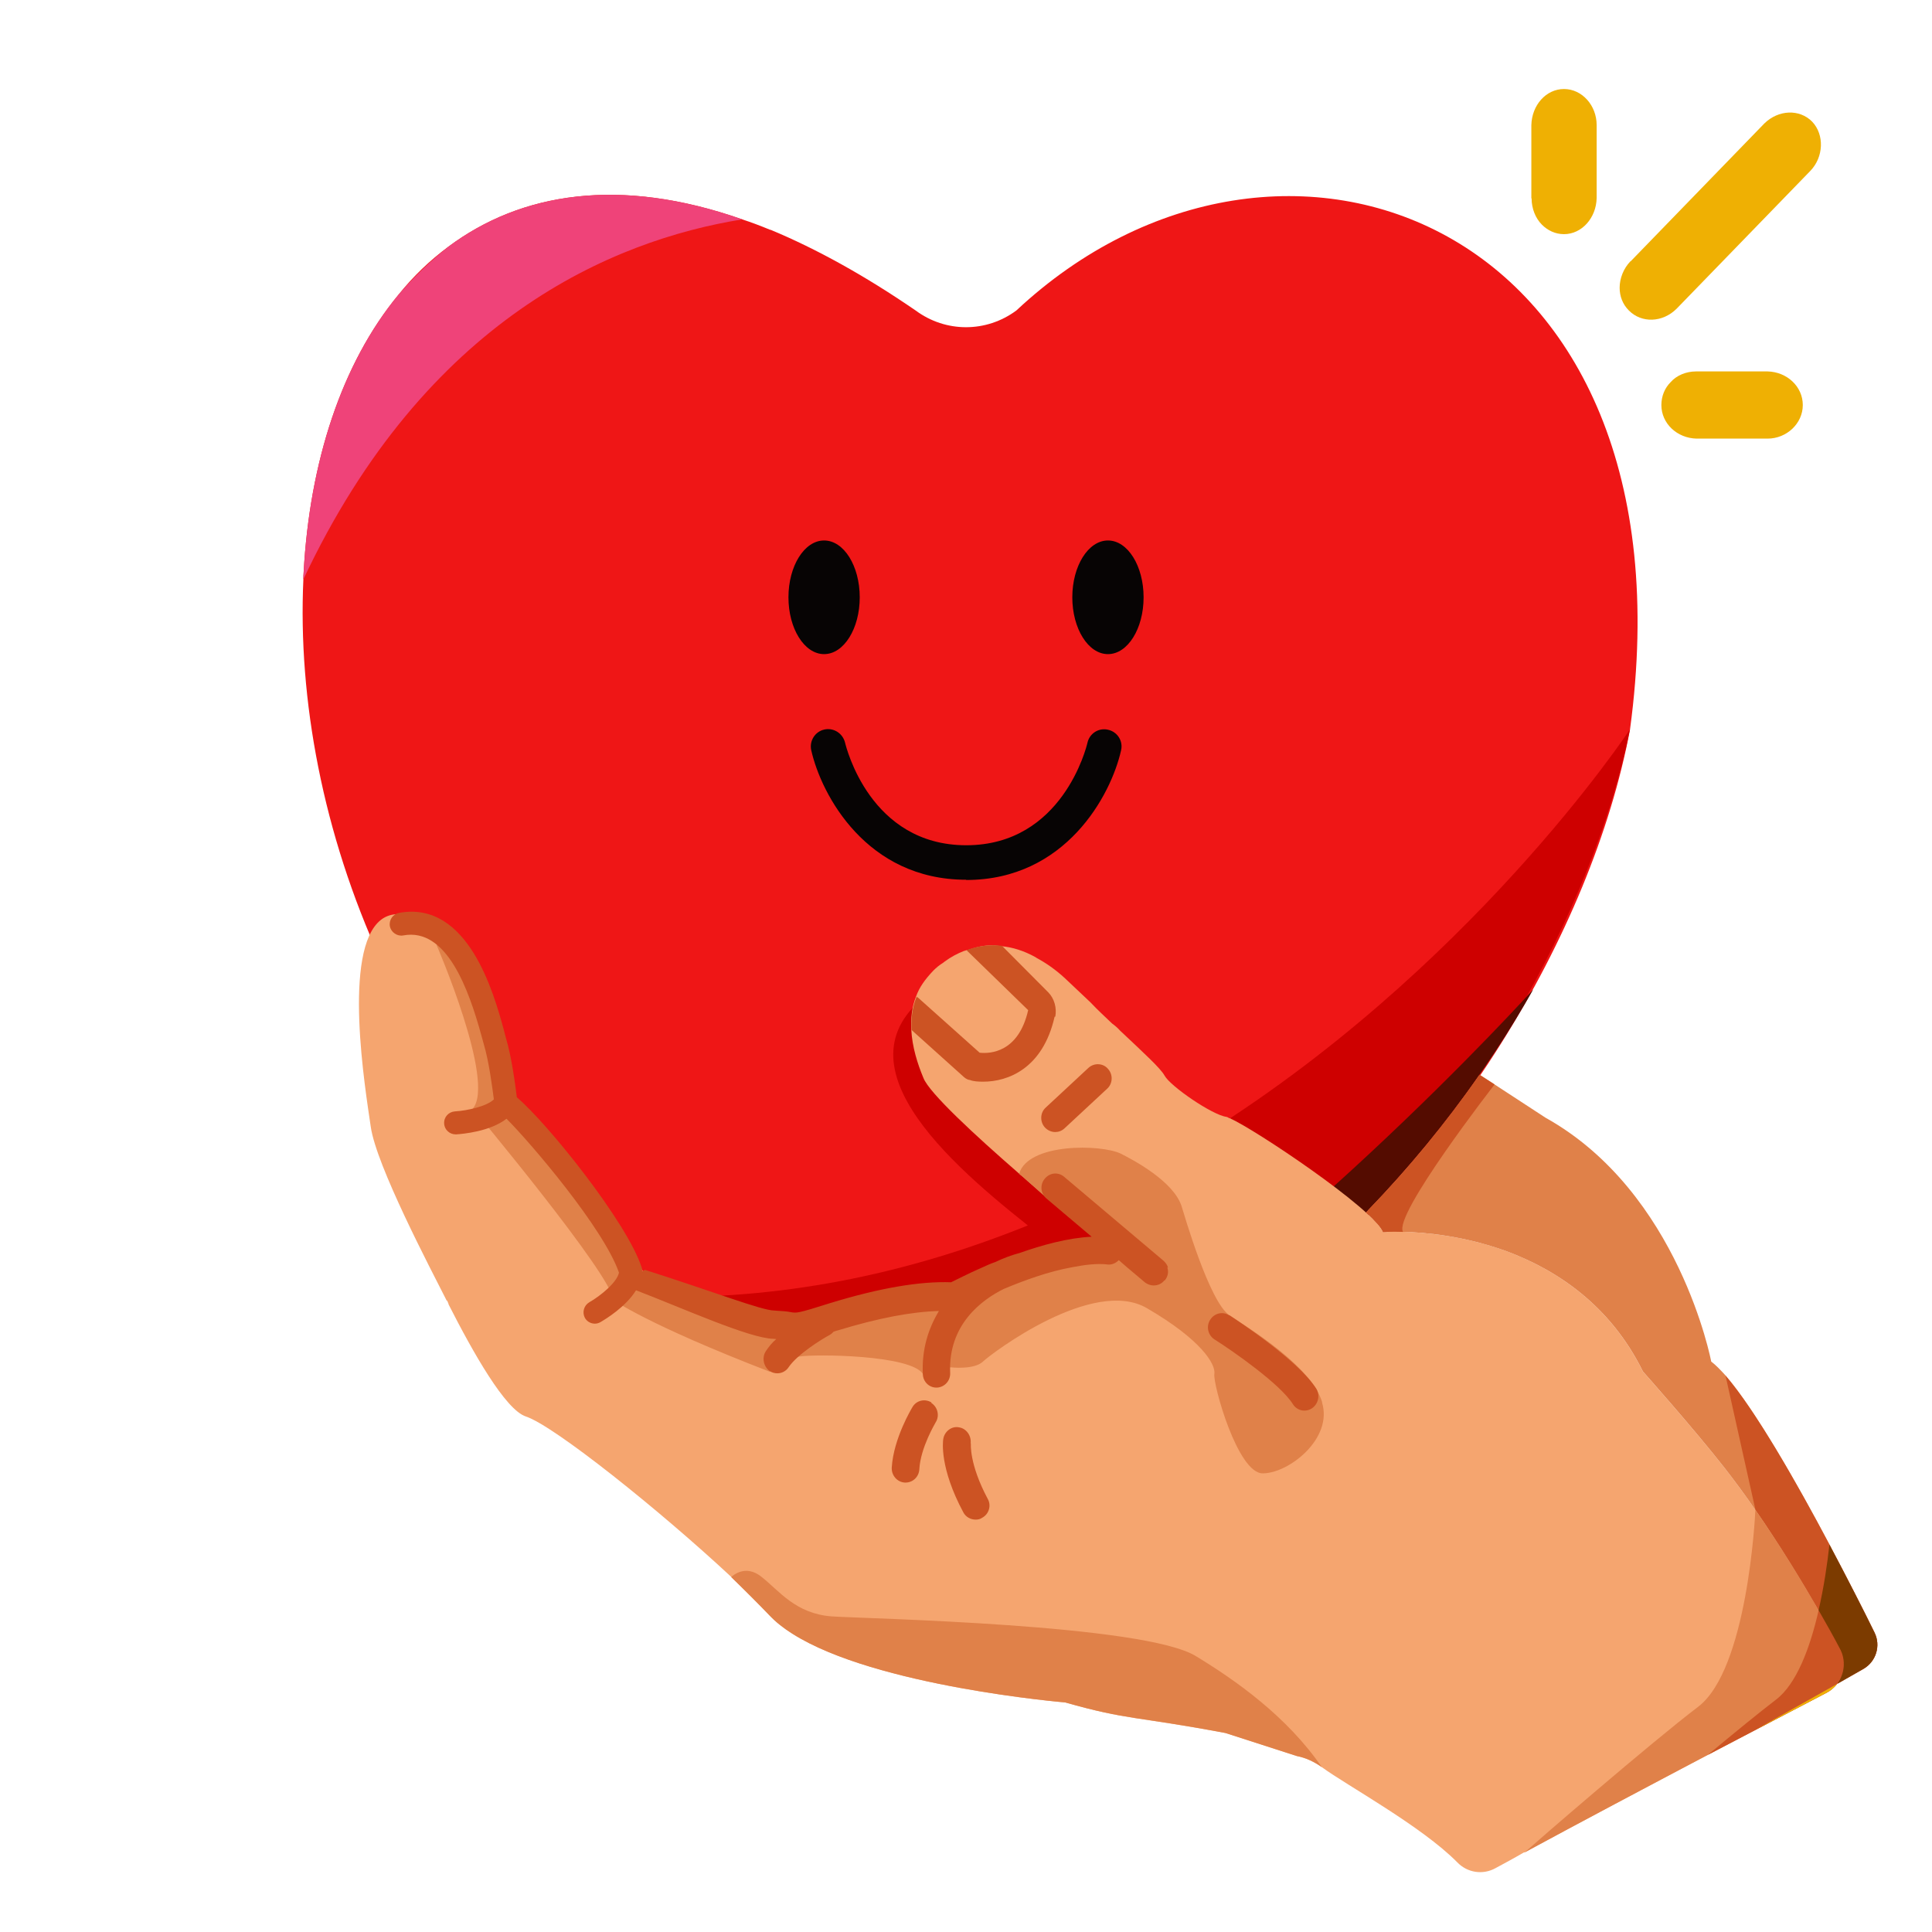
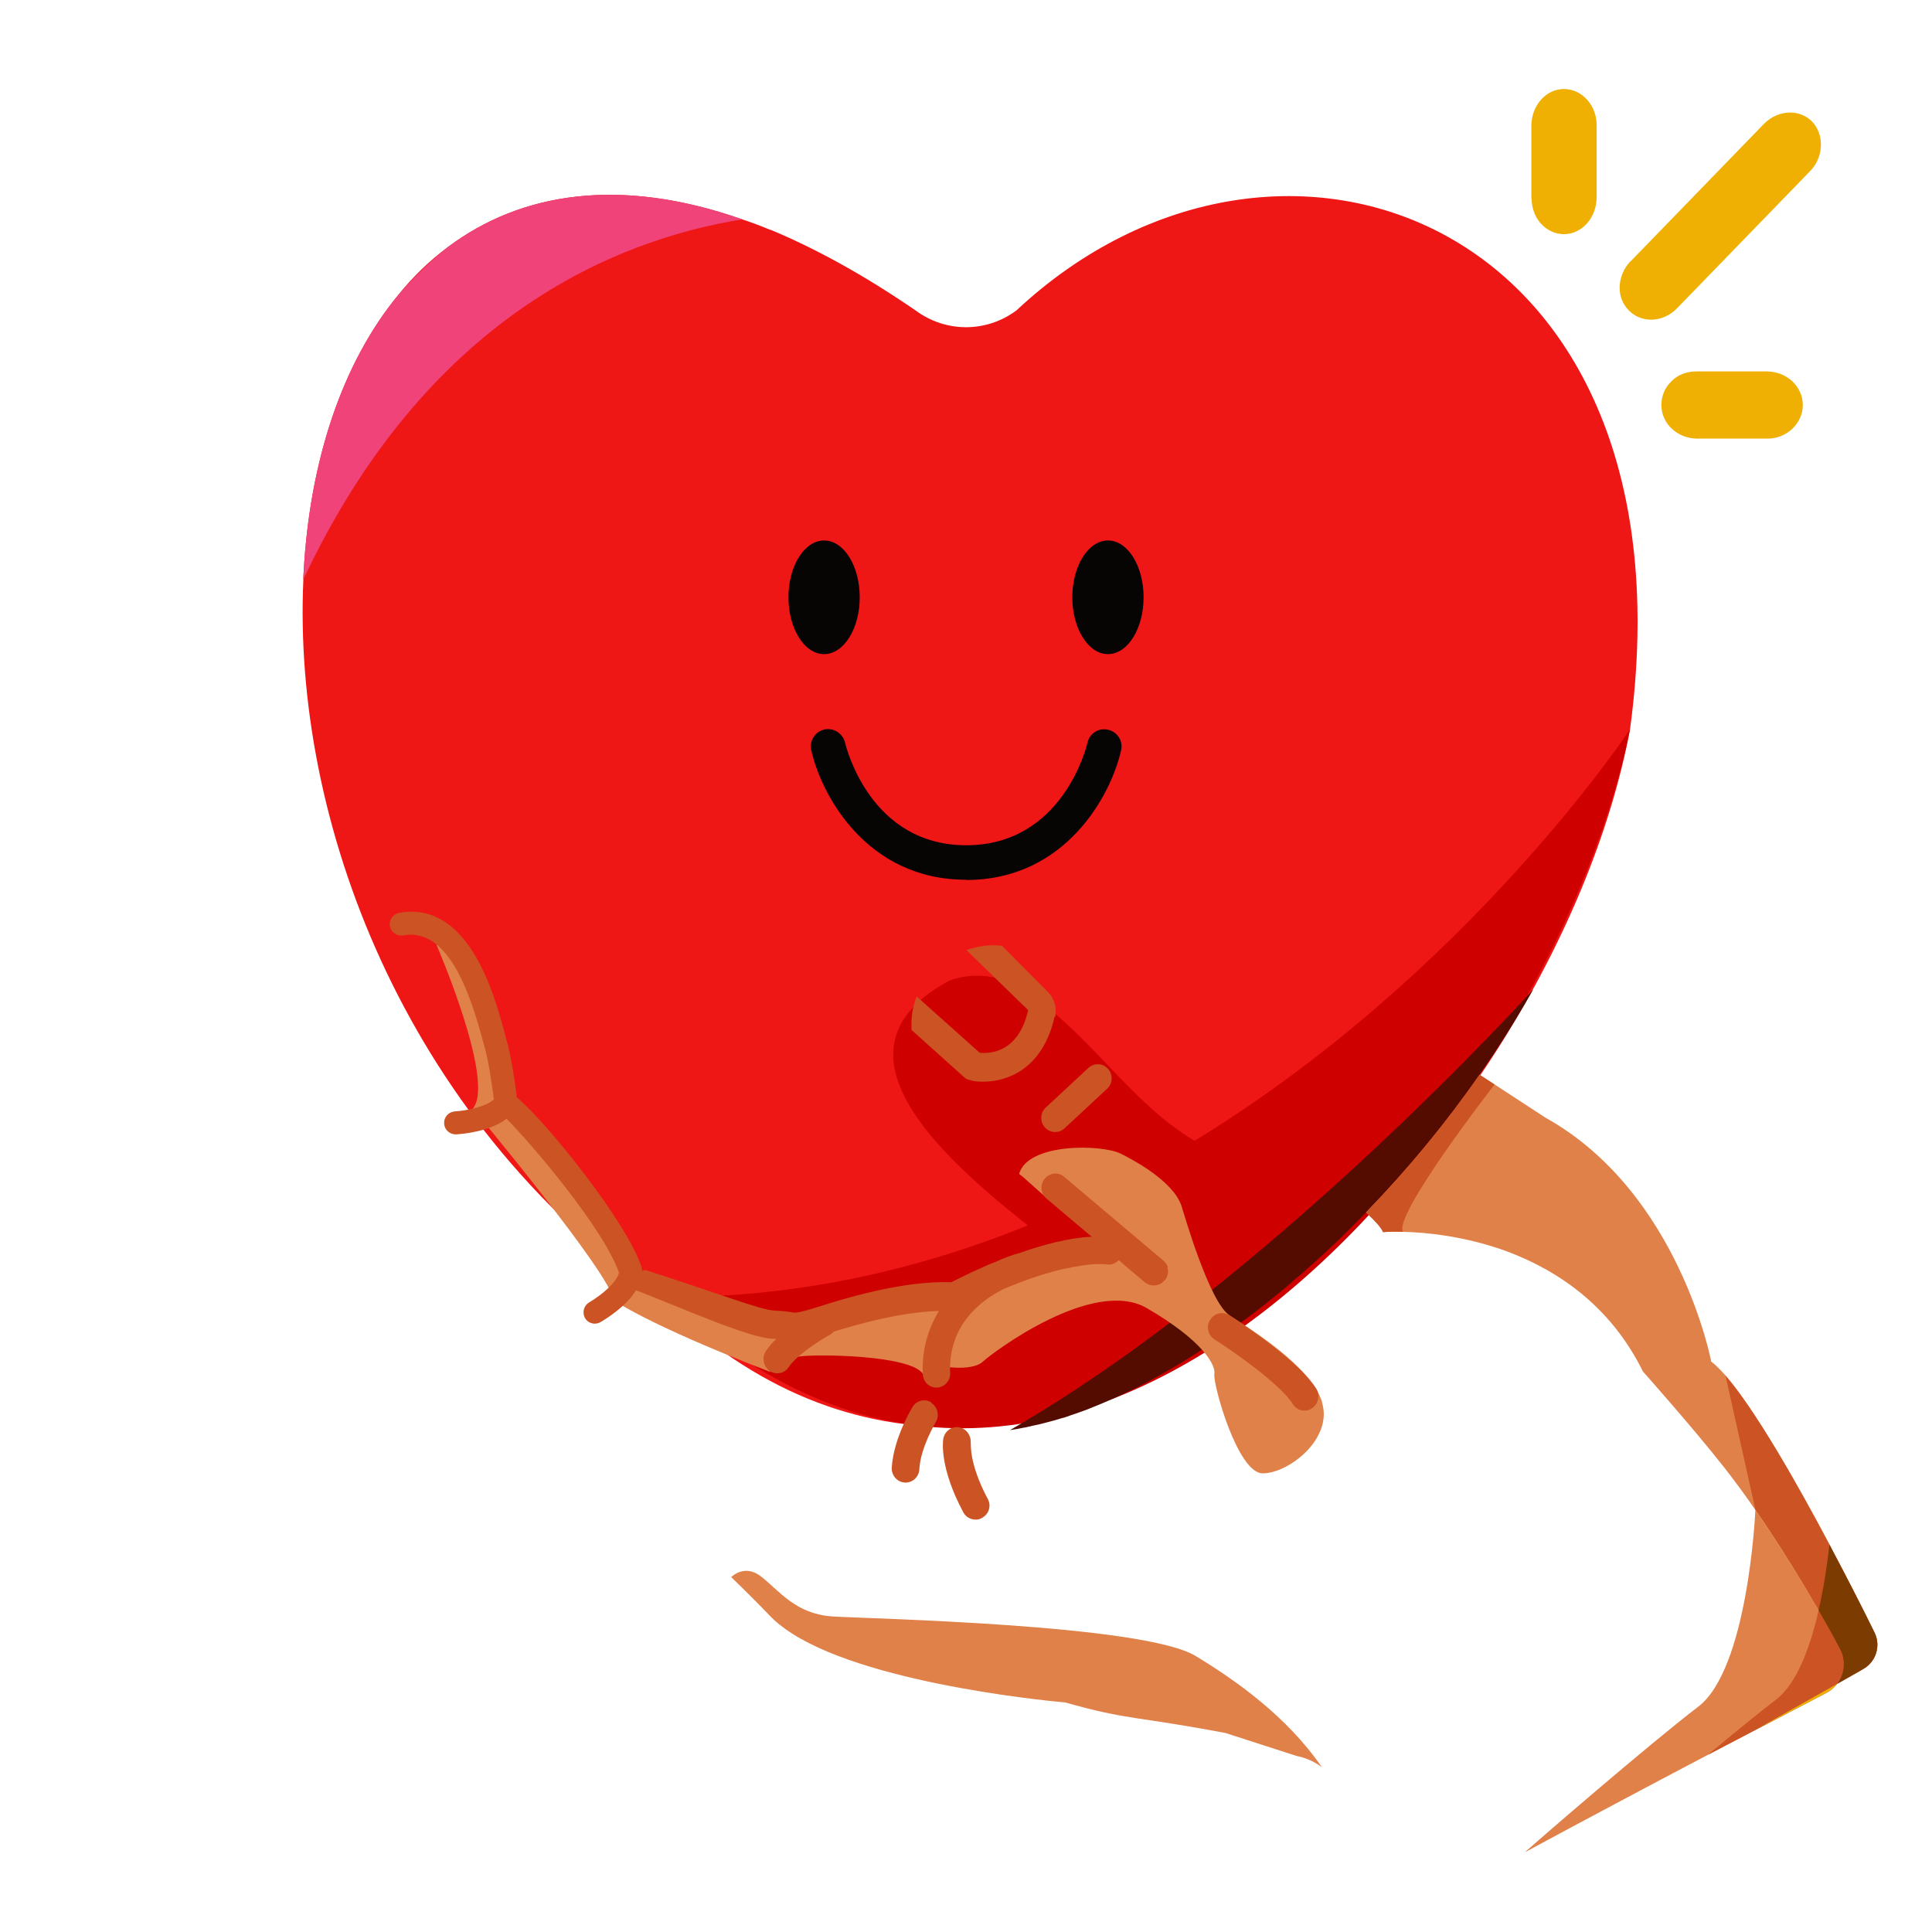
<svg xmlns="http://www.w3.org/2000/svg" width="40" height="40" viewBox="0 0 40 40" fill="none">
  <path d="M33.748 15.1C32.157 23.599 21.652 34.738 13.624 26.852H13.619C8.348 23.109 6.053 16.966 6.281 11.995C6.281 11.947 6.281 11.904 6.286 11.857C6.41 9.561 7.076 7.523 8.248 6.104C8.553 5.723 8.9 5.39 9.281 5.109C10.786 3.985 12.834 3.652 15.367 4.542C15.557 4.604 15.748 4.676 15.943 4.757H15.953C16.891 5.147 17.895 5.699 18.957 6.428C19.581 6.89 20.419 6.89 21.043 6.428C26.481 1.342 35.176 4.547 33.748 15.1Z" fill="#EF1616" />
  <path d="M15.367 4.542C12.677 4.976 8.819 6.604 6.281 11.995C6.281 11.947 6.281 11.904 6.286 11.857C6.41 9.561 7.076 7.523 8.248 6.104C8.562 5.738 8.91 5.404 9.281 5.109C10.786 3.985 12.834 3.652 15.367 4.542Z" fill="#EF4379" />
  <path d="M33.747 15.1C32.233 22.585 23.309 33.8 15.099 27.933C15.109 27.933 15.114 27.938 15.123 27.938C14.623 27.609 14.118 27.257 13.623 26.852C16.418 26.895 18.98 26.3 21.28 25.371C19.437 23.909 17.018 21.719 19.661 20.3C20.156 20.128 20.628 20.181 21.104 20.438C22.533 21.328 23.371 22.819 24.733 23.619C30.428 20.138 33.747 15.1 33.747 15.1Z" fill="#CE0000" />
  <path d="M31.744 20.485C31.686 20.585 31.634 20.681 31.577 20.776C30.529 22.566 29.21 24.214 27.796 25.59L27.772 25.614C27.648 25.733 27.524 25.852 27.401 25.966C27.367 25.995 27.334 26.023 27.301 26.057C27.186 26.162 27.067 26.266 26.953 26.366C26.91 26.404 26.872 26.438 26.829 26.471C26.72 26.571 26.605 26.666 26.496 26.757C26.448 26.795 26.405 26.828 26.358 26.866C26.248 26.957 26.139 27.047 26.024 27.133C25.986 27.162 25.948 27.19 25.905 27.223C25.524 27.509 25.143 27.781 24.762 28.023C24.72 28.047 24.682 28.076 24.639 28.1C24.539 28.162 24.444 28.223 24.343 28.281C24.282 28.314 24.224 28.352 24.163 28.385C24.067 28.442 23.977 28.49 23.882 28.543C23.82 28.576 23.753 28.614 23.691 28.647C23.601 28.695 23.51 28.738 23.42 28.781C23.353 28.814 23.286 28.847 23.224 28.876C23.134 28.919 23.044 28.957 22.958 28.995L22.758 29.081C22.672 29.114 22.586 29.152 22.501 29.185C22.434 29.209 22.367 29.233 22.301 29.257C22.215 29.285 22.134 29.314 22.053 29.343C21.982 29.361 21.915 29.381 21.843 29.404C21.767 29.423 21.686 29.447 21.61 29.466C21.534 29.485 21.458 29.504 21.377 29.519C21.315 29.533 21.248 29.552 21.182 29.561C21.091 29.581 21.001 29.595 20.91 29.609C26.329 26.495 31.744 20.485 31.744 20.485Z" fill="#540C00" />
-   <path d="M37.814 35.047C36.562 35.7 33.614 37.242 31.567 38.352H31.552C31.348 38.471 31.152 38.576 30.967 38.676C30.705 38.823 30.381 38.776 30.171 38.557C29.433 37.809 27.886 36.966 27.371 36.59C27.209 36.48 27.043 36.395 26.848 36.357L25.371 35.88C23.481 35.528 23.362 35.619 22.052 35.247C22.052 35.247 18.128 34.919 16.405 33.823C16.209 33.704 16.052 33.571 15.928 33.442C15.705 33.209 15.433 32.938 15.138 32.647C13.657 31.266 11.471 29.519 10.89 29.328C10.462 29.19 9.79 27.995 9.286 27.004V26.995C9.286 26.995 9.267 26.947 9.257 26.928H9.248C8.909 26.257 7.79 24.133 7.676 23.328C7.567 22.571 7.081 19.666 7.89 19.042C7.976 18.976 8.076 18.938 8.19 18.928C8.438 18.909 8.648 18.923 8.828 18.971C9.538 19.142 9.805 19.771 9.976 20.581C10.081 21.066 10.424 22.123 10.605 22.638C10.667 22.823 10.762 22.995 10.886 23.142C11.424 23.78 12.924 25.638 13.314 26.323C13.524 26.676 14.052 26.909 14.595 27.085C14.829 27.152 15.052 27.219 15.267 27.276C15.79 27.385 16.257 27.442 16.481 27.471C17.181 27.376 18.229 26.795 19.79 26.852C19.79 26.852 21.414 25.909 22.976 25.89C22.976 25.89 22.343 25.376 21.586 24.723C21.452 24.599 21.314 24.49 21.181 24.366L21.1 24.299C20.181 23.5 19.238 22.628 19.119 22.319C18.995 22.023 18.886 21.676 18.867 21.319C18.857 21.085 18.876 20.852 18.967 20.628C19.033 20.442 19.152 20.276 19.324 20.095C19.381 20.038 19.443 19.985 19.519 19.938C19.519 19.938 19.547 19.919 19.557 19.909C19.686 19.814 19.819 19.742 19.967 19.685C19.976 19.685 19.986 19.685 19.995 19.676C20.014 19.676 20.024 19.666 20.043 19.666C20.209 19.609 20.371 19.571 20.538 19.571C20.605 19.571 20.667 19.581 20.733 19.59C20.957 19.609 21.2 19.685 21.433 19.814C21.443 19.823 21.452 19.823 21.462 19.833C21.657 19.938 21.857 20.076 22.052 20.257C22.238 20.433 22.414 20.599 22.576 20.752C22.733 20.919 22.886 21.057 23.024 21.19C23.09 21.238 23.148 21.29 23.19 21.338C23.695 21.814 24.024 22.114 24.109 22.266C24.229 22.49 25.1 23.085 25.39 23.123C25.4 23.123 25.424 23.133 25.452 23.152H25.462C25.976 23.376 28.433 25.023 28.633 25.509C28.633 25.509 29.838 25.414 31.176 25.899C32.219 26.285 33.333 27.014 34.014 28.395C34.014 28.395 35.052 29.561 35.7 30.385C35.919 30.666 36.138 30.961 36.343 31.261C37.095 32.342 37.733 33.461 38.09 34.128C38.271 34.461 38.148 34.871 37.814 35.047Z" fill="#F5A56F" />
  <path d="M38.581 34.552L38.038 34.861C38.191 34.657 38.224 34.371 38.091 34.128C37.734 33.462 37.096 32.342 36.343 31.262C36.138 30.962 35.919 30.666 35.7 30.385C35.053 29.561 34.015 28.395 34.015 28.395C33.334 27.014 32.219 26.285 31.177 25.9C30.319 25.59 29.515 25.514 29.048 25.504C28.786 25.495 28.634 25.509 28.634 25.509C28.596 25.414 28.472 25.28 28.296 25.114C28.291 25.114 28.286 25.109 28.281 25.104C28.3 25.085 28.319 25.066 28.334 25.047C29.157 24.195 29.934 23.257 30.634 22.252L30.943 22.452L32 23.142C34.767 24.685 35.429 28.19 35.429 28.19C35.519 28.257 35.615 28.357 35.724 28.476C36.676 29.576 38.224 32.609 38.81 33.8C38.943 34.071 38.843 34.4 38.581 34.552Z" fill="#E08149" />
  <path d="M37.814 35.047C37.257 35.338 36.362 35.809 35.357 36.333C34.109 36.99 32.7 37.738 31.566 38.352C31.776 38.162 34.162 36.095 35.157 35.338C36.176 34.566 36.338 31.405 36.343 31.262C36.847 31.985 37.3 32.728 37.652 33.338C37.824 33.638 37.976 33.909 38.09 34.128C38.271 34.462 38.147 34.871 37.814 35.047Z" fill="#E08149" />
  <path d="M27.375 29.033C27.147 28.285 25.88 27.514 25.456 27.233C25.037 26.957 24.513 25.128 24.461 24.966C24.29 24.457 23.48 24.023 23.204 23.885C22.808 23.69 21.285 23.657 21.099 24.304L21.189 24.376L21.59 24.733C22.347 25.385 22.985 25.9 22.985 25.9C21.423 25.919 19.799 26.861 19.799 26.861C18.218 26.809 17.161 27.404 16.456 27.481C15.909 27.543 14.042 26.923 13.237 26.647L11.775 24.452C11.456 23.995 10.728 23.209 10.547 22.685L10.218 21.295L9.394 19.561H9.037C9.037 19.561 10.266 22.395 9.789 22.952C9.789 22.952 12.675 26.409 12.699 26.914C12.699 26.914 13.38 27.414 15.937 28.4C15.937 28.4 16.232 28.138 16.551 28.085C16.866 28.033 18.866 28.047 19.113 28.452L19.68 28.309C19.68 28.309 20.166 28.366 20.351 28.19C20.537 28.014 22.632 26.433 23.747 27.085C24.87 27.738 25.175 28.247 25.142 28.447C25.108 28.647 25.623 30.514 26.147 30.504H26.151C26.685 30.5 27.604 29.785 27.37 29.033H27.375Z" fill="#E08149" />
  <path d="M27.372 36.59C27.215 36.475 27.043 36.394 26.848 36.356L25.372 35.88C23.486 35.523 23.363 35.618 22.053 35.247C22.053 35.247 18.129 34.918 16.41 33.828C16.215 33.704 16.053 33.575 15.934 33.447C15.71 33.214 15.439 32.942 15.139 32.652C15.139 32.652 15.42 32.361 15.772 32.652C16.139 32.942 16.472 33.409 17.22 33.466C17.958 33.514 23.696 33.628 24.762 34.29C25.577 34.785 26.643 35.532 27.372 36.594V36.59Z" fill="#E08149" />
  <path d="M36.344 31.257L35.725 28.48L36.344 31.257Z" fill="#CC5323" />
  <path d="M29.049 25.505C28.787 25.495 28.634 25.51 28.634 25.51C28.596 25.414 28.472 25.281 28.296 25.114V25.095C28.296 25.095 28.315 25.072 28.329 25.057C28.329 25.057 28.331 25.054 28.334 25.048C29.153 24.2 29.925 23.267 30.62 22.267L30.634 22.252L30.944 22.452C30.944 22.452 28.829 25.172 29.049 25.505ZM36.344 31.257C36.849 31.986 37.301 32.729 37.653 33.338C37.825 33.638 37.977 33.91 38.091 34.129C38.225 34.371 38.191 34.657 38.039 34.862L38.582 34.552C38.844 34.4 38.944 34.072 38.81 33.8C38.601 33.371 38.263 32.71 37.877 31.981C37.191 30.681 36.334 29.186 35.725 28.481M38.091 34.129C37.977 33.91 37.825 33.638 37.653 33.338C37.477 34.114 37.196 34.867 36.768 35.191C36.42 35.457 35.896 35.886 35.358 36.333C36.363 35.81 37.258 35.338 37.815 35.048C38.148 34.871 38.272 34.462 38.091 34.129ZM19.287 29.038C19.153 28.952 18.972 28.991 18.891 29.133C18.877 29.157 18.501 29.776 18.463 30.381C18.453 30.543 18.572 30.686 18.734 30.695H18.748C18.901 30.695 19.025 30.576 19.034 30.419C19.058 29.967 19.372 29.452 19.372 29.448C19.458 29.314 19.415 29.129 19.277 29.043H19.282L19.287 29.038ZM20.096 29.886C20.115 29.729 20.01 29.576 19.858 29.552C19.701 29.519 19.553 29.638 19.529 29.795C19.52 29.852 19.453 30.395 19.944 31.31C19.996 31.41 20.096 31.462 20.201 31.462C20.248 31.462 20.296 31.452 20.334 31.424C20.477 31.348 20.529 31.167 20.448 31.029C20.063 30.305 20.101 29.895 20.101 29.881L20.096 29.886ZM21.834 21.052C21.591 22.124 20.868 22.395 20.358 22.395C20.258 22.395 20.158 22.39 20.087 22.362C20.034 22.357 19.991 22.329 19.958 22.3L18.872 21.324C18.863 21.095 18.882 20.867 18.977 20.638C18.987 20.643 18.996 20.648 19.015 20.662L20.282 21.795C20.496 21.819 21.087 21.795 21.287 20.914L20.01 19.672C20.239 19.586 20.491 19.552 20.739 19.581H20.744L21.701 20.543C21.829 20.672 21.882 20.867 21.849 21.048H21.839L21.834 21.052ZM25.448 27.233C25.315 27.143 25.134 27.191 25.053 27.329C24.968 27.462 25.01 27.648 25.148 27.733C25.51 27.962 26.506 28.652 26.768 29.072C26.825 29.162 26.915 29.205 27.006 29.205C27.058 29.205 27.115 29.191 27.163 29.157C27.296 29.067 27.334 28.886 27.253 28.752C26.872 28.152 25.601 27.329 25.458 27.233H25.453H25.448ZM21.849 23.438C21.772 23.438 21.691 23.405 21.634 23.343C21.525 23.224 21.534 23.033 21.653 22.929L22.534 22.11C22.653 22 22.839 22.01 22.939 22.129C23.049 22.248 23.039 22.438 22.92 22.543L22.039 23.362C21.982 23.414 21.915 23.438 21.844 23.438H21.849ZM24.182 26.243C24.168 26.191 24.134 26.143 24.087 26.1L22.029 24.362C21.91 24.262 21.734 24.276 21.63 24.405C21.525 24.529 21.544 24.719 21.672 24.819L22.601 25.605C22.11 25.629 21.577 25.776 21.091 25.948H21.087C20.944 25.986 20.777 26.048 20.606 26.129C20.51 26.162 20.425 26.2 20.344 26.238C20.034 26.372 19.806 26.495 19.691 26.548C19.044 26.524 18.206 26.667 17.182 26.981C16.51 27.195 16.491 27.186 16.377 27.167C16.306 27.152 16.206 27.143 16.029 27.133C15.763 27.129 14.791 26.748 13.353 26.291L13.296 26.319C13.296 26.319 13.296 26.271 13.287 26.248C12.996 25.324 11.334 23.252 10.701 22.719C10.672 22.495 10.596 21.886 10.472 21.481L10.43 21.319C10.229 20.586 9.696 18.638 8.263 18.9C8.134 18.924 8.049 19.048 8.072 19.176C8.096 19.305 8.225 19.39 8.349 19.367C9.244 19.2 9.701 20.471 9.968 21.443L10.015 21.614C10.125 21.976 10.196 22.543 10.225 22.762C10.077 22.905 9.677 22.995 9.42 23.01C9.287 23.019 9.187 23.129 9.196 23.262C9.201 23.39 9.31 23.486 9.434 23.486C9.434 23.486 9.444 23.486 9.449 23.486C9.582 23.476 10.144 23.429 10.487 23.162C10.982 23.657 12.496 25.429 12.815 26.348C12.777 26.548 12.434 26.829 12.201 26.962C12.087 27.029 12.049 27.172 12.11 27.286C12.153 27.362 12.234 27.405 12.315 27.405C12.353 27.405 12.396 27.395 12.434 27.372C12.539 27.31 12.958 27.057 13.168 26.714C14.115 27.076 15.515 27.71 16.015 27.719C16.034 27.719 16.058 27.724 16.072 27.724C15.987 27.795 15.915 27.886 15.858 27.971C15.768 28.105 15.806 28.291 15.934 28.386C15.987 28.419 16.039 28.433 16.096 28.433C16.187 28.433 16.277 28.386 16.329 28.305C16.506 28.043 17.006 27.729 17.187 27.633C17.21 27.619 17.239 27.595 17.258 27.572C17.277 27.562 17.306 27.557 17.334 27.548C18.191 27.286 18.882 27.157 19.439 27.143C19.225 27.5 19.082 27.924 19.106 28.448C19.11 28.605 19.234 28.729 19.387 28.729H19.401C19.558 28.719 19.682 28.586 19.672 28.419C19.63 27.429 20.32 26.914 20.782 26.686C21.201 26.51 21.71 26.324 22.191 26.238C22.458 26.186 22.715 26.152 22.944 26.181C23.029 26.186 23.106 26.148 23.163 26.09L23.334 26.238L23.706 26.552C23.758 26.59 23.82 26.614 23.882 26.614C23.972 26.614 24.049 26.581 24.106 26.51H24.115C24.177 26.438 24.201 26.333 24.168 26.243H24.182Z" fill="#CC5323" />
  <path d="M38.581 34.552L38.038 34.861C38.19 34.657 38.224 34.371 38.09 34.128C37.976 33.909 37.824 33.638 37.652 33.338C37.762 32.861 37.833 32.376 37.876 31.98C38.262 32.709 38.6 33.371 38.809 33.8C38.943 34.071 38.843 34.4 38.581 34.552Z" fill="#7C3B00" />
  <path d="M31.71 4.105C31.71 4.319 31.791 4.519 31.924 4.652C32.043 4.771 32.2 4.848 32.381 4.848C32.748 4.848 33.048 4.514 33.057 4.1V2.59C33.057 2.181 32.753 1.843 32.381 1.843C32.01 1.843 31.715 2.176 31.705 2.59V4.109L31.71 4.105Z" fill="#EFB003" />
  <path d="M35.115 7.69C34.911 7.69 34.711 7.771 34.587 7.914C34.468 8.033 34.397 8.2 34.397 8.386C34.397 8.767 34.72 9.071 35.125 9.081H36.596C36.992 9.081 37.325 8.767 37.325 8.386C37.325 8.005 37.001 7.7 36.596 7.69H35.115Z" fill="#EFB003" />
  <path d="M33.757 5.409C33.614 5.557 33.533 5.762 33.533 5.957C33.533 6.133 33.595 6.3 33.724 6.428C33.986 6.695 34.424 6.681 34.714 6.39L37.481 3.538C37.757 3.252 37.776 2.79 37.519 2.519C37.257 2.252 36.819 2.271 36.528 2.557L33.762 5.409H33.757Z" fill="#EFB003" />
  <path d="M17.8 12.367C17.8 13.014 17.472 13.543 17.062 13.543C16.653 13.543 16.324 13.014 16.324 12.367C16.324 11.719 16.653 11.19 17.062 11.19C17.472 11.19 17.8 11.719 17.8 12.367Z" fill="#070404" />
  <path d="M23.677 12.367C23.677 13.014 23.349 13.543 22.939 13.543C22.53 13.543 22.201 13.014 22.201 12.367C22.201 11.719 22.53 11.19 22.939 11.19C23.349 11.19 23.677 11.719 23.677 12.367Z" fill="#070404" />
  <path d="M20.001 18.214C17.943 18.214 17.005 16.462 16.796 15.533C16.753 15.342 16.872 15.147 17.067 15.104C17.258 15.062 17.448 15.181 17.496 15.376C17.52 15.471 18.015 17.5 20.005 17.5C21.996 17.5 22.496 15.462 22.515 15.376C22.558 15.185 22.748 15.062 22.943 15.109C23.134 15.152 23.258 15.342 23.21 15.538C23.001 16.466 22.062 18.219 20.005 18.219L20.001 18.214Z" fill="#070404" />
  <path d="M38.039 34.862C37.977 34.938 37.906 35 37.815 35.048C37.449 35.239 36.934 35.51 36.344 35.815L38.039 34.862Z" fill="#EFB003" />
  <path d="M15.953 4.762C15.953 4.762 15.948 4.762 15.943 4.757C15.943 4.757 15.943 4.762 15.948 4.757H15.953V4.762Z" fill="#EF4379" />
</svg>